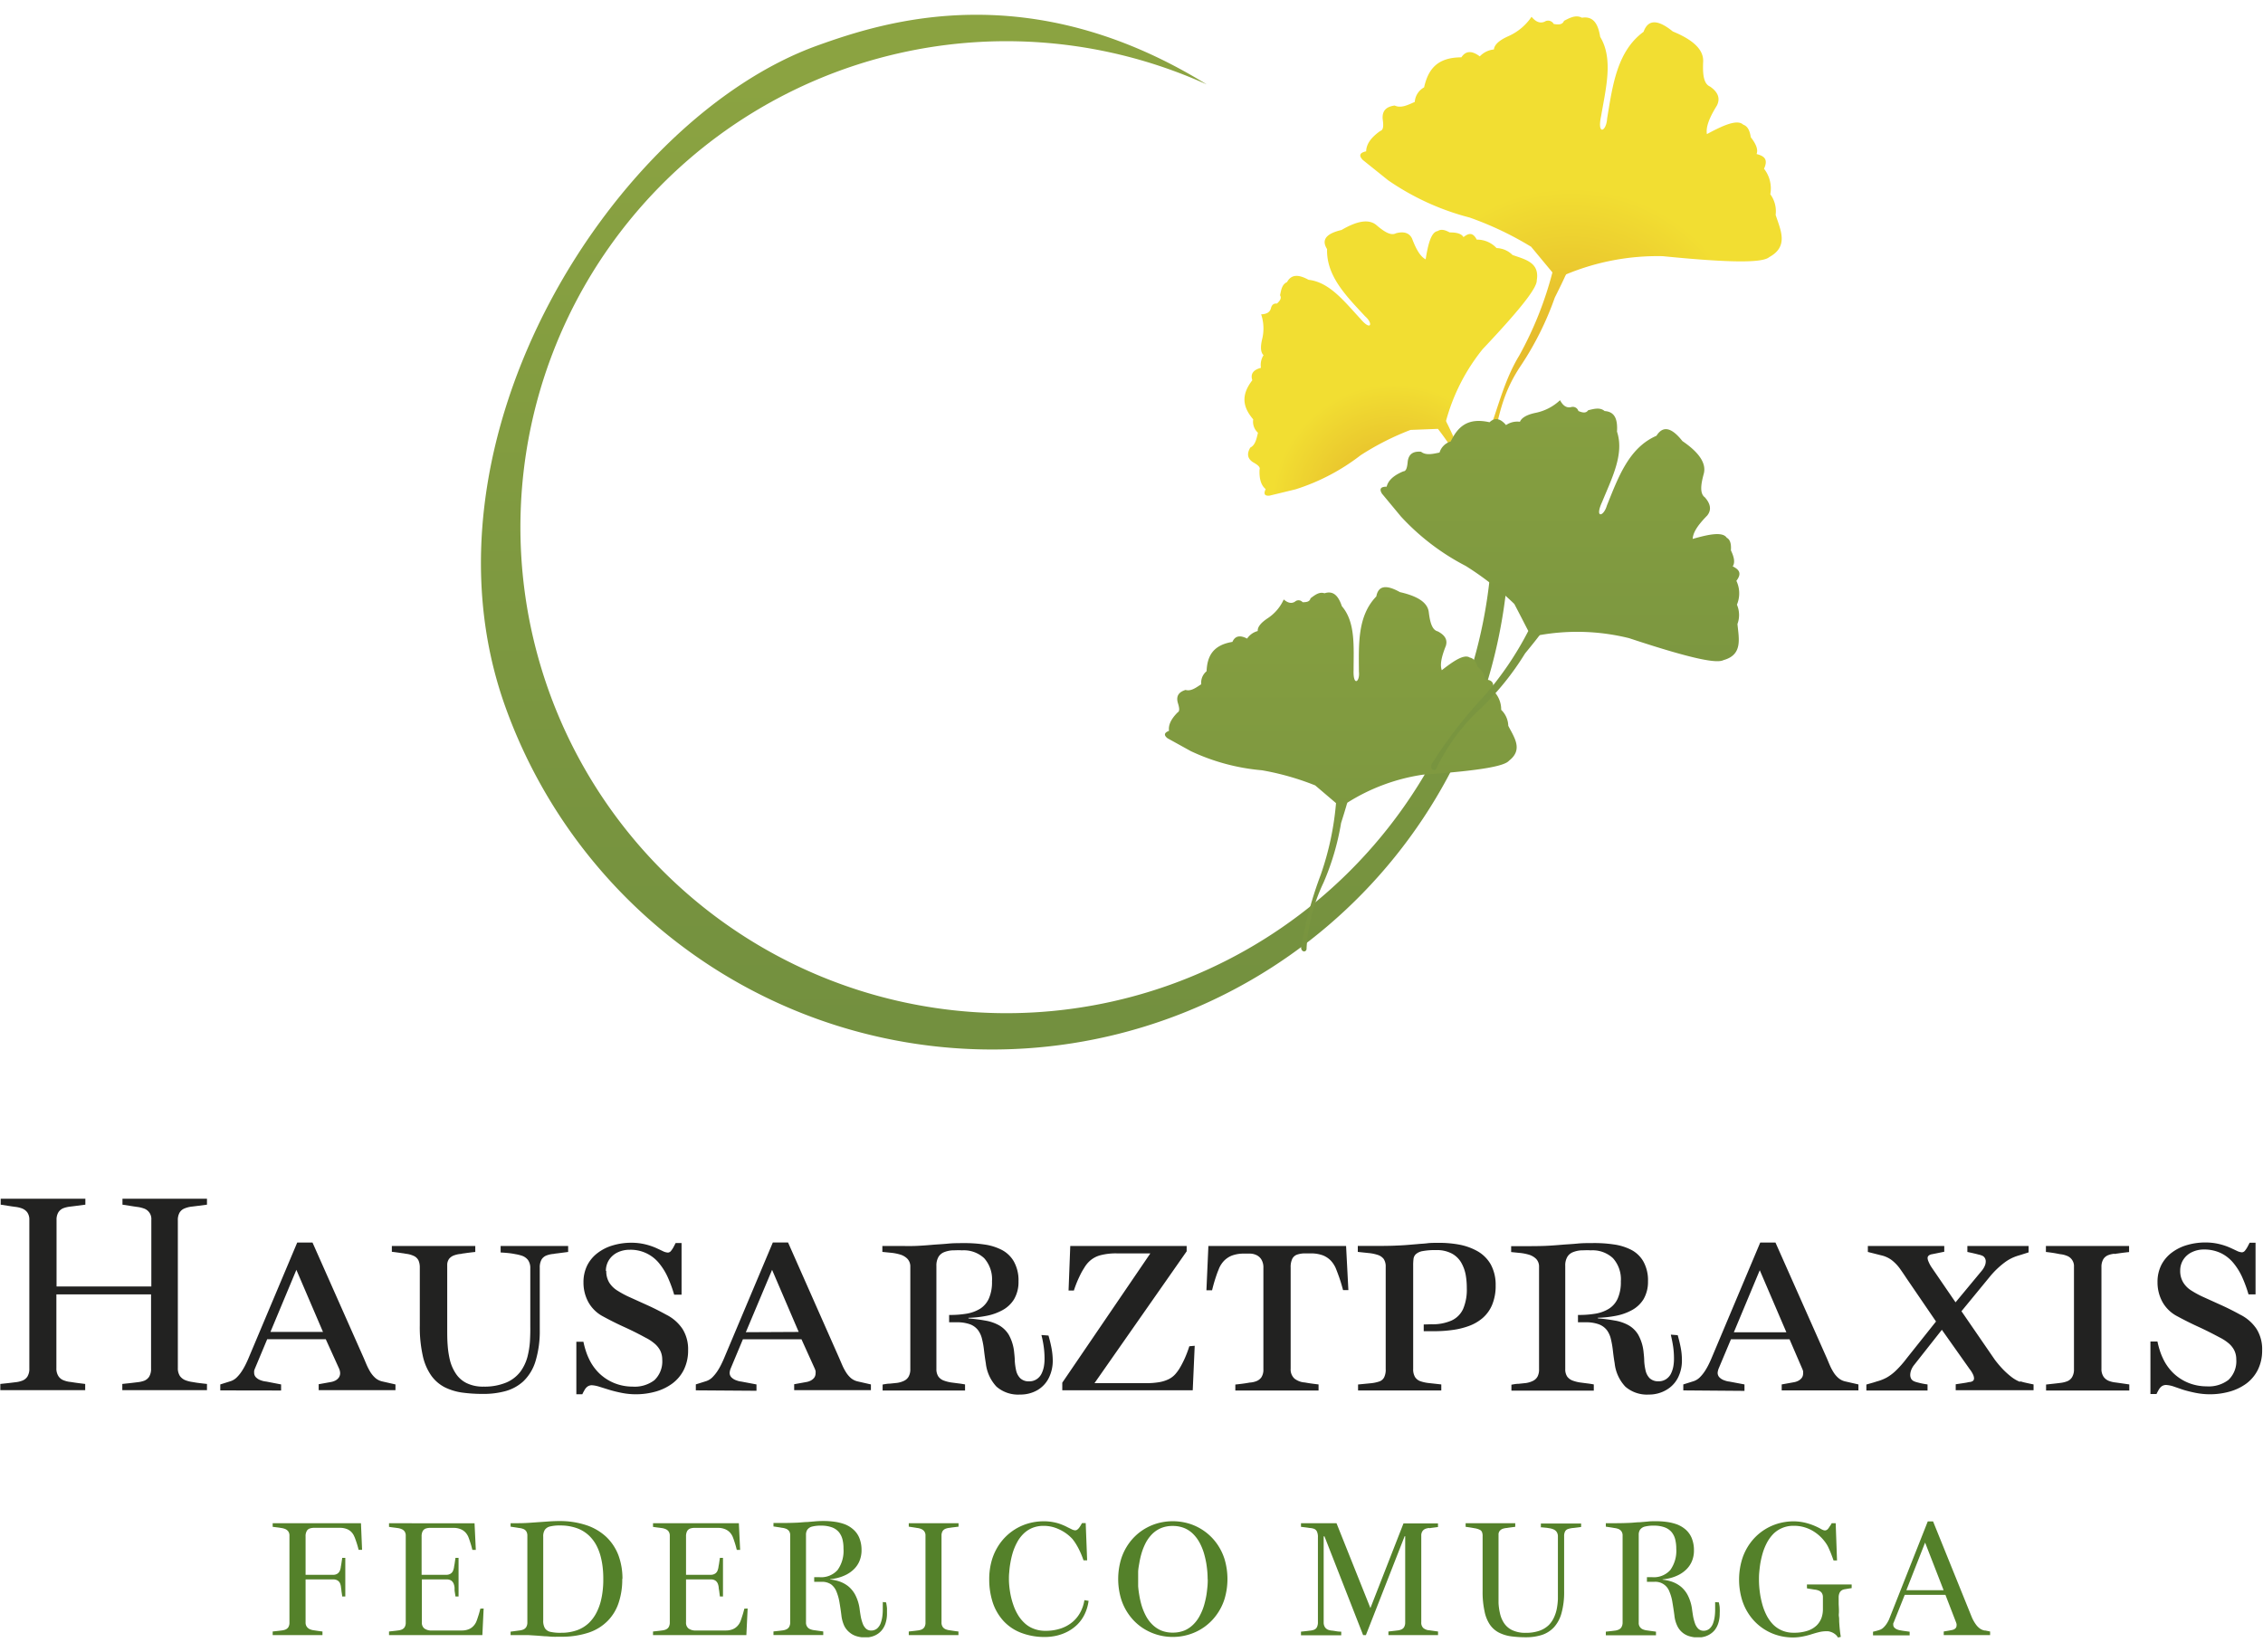
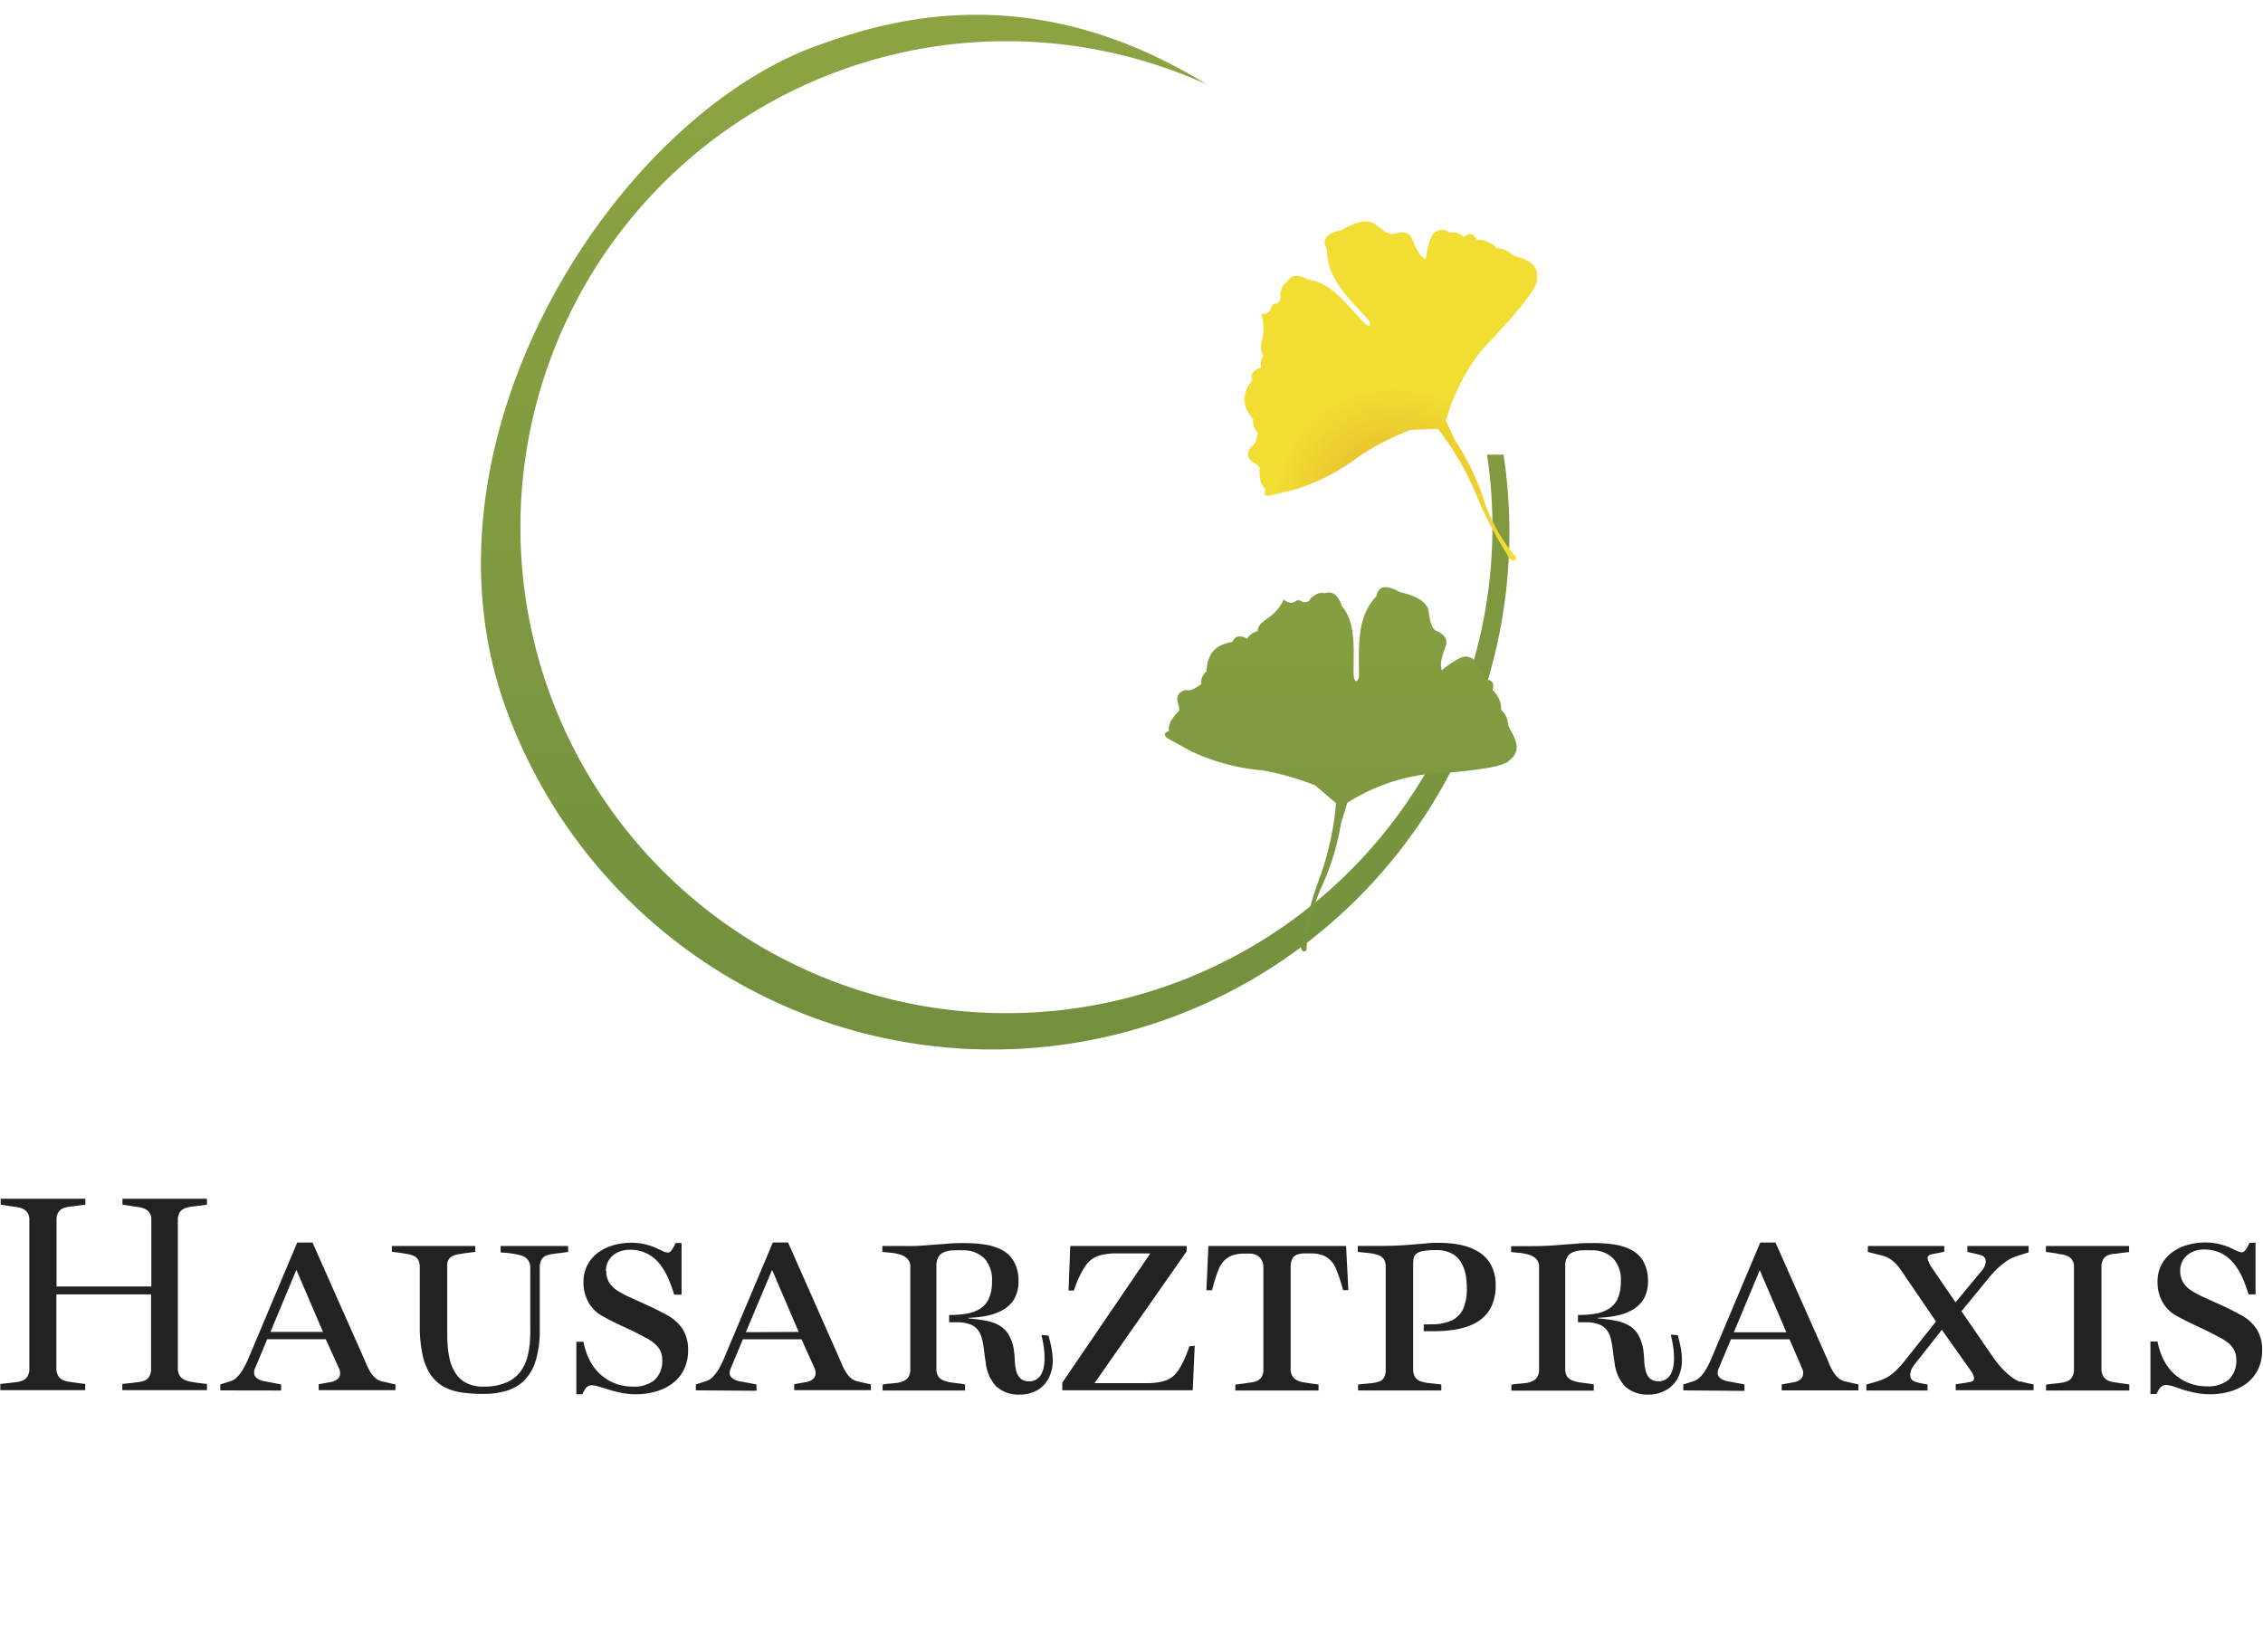
<svg xmlns="http://www.w3.org/2000/svg" xmlns:xlink="http://www.w3.org/1999/xlink" viewBox="0 0 425 310.32">
  <defs>
    <style>.bdbf26b8-372e-4401-a2c3-f0d43f3a6f7b{fill:#222221;}.a7ed8f56-6819-4bc4-9f5e-3187c56d25f1,.ae017348-8563-41d5-8b8a-139c43f69979,.bcd7ad17-cebe-4f8e-8002-11c43e6c83e8,.bfb95fd3-ba6b-4966-a421-b5ac4cb8fedd,.e2fcbb77-7be6-4cf4-bf8e-5c0f751a135a{fill-rule:evenodd;}.bcd7ad17-cebe-4f8e-8002-11c43e6c83e8{fill:url(#f411969b-bc90-41aa-a3d6-add18229236d);}.bfb95fd3-ba6b-4966-a421-b5ac4cb8fedd{fill:url(#bfc2536a-4a7d-4d81-b0d7-b673fb9a701b);}.a7ed8f56-6819-4bc4-9f5e-3187c56d25f1{fill:url(#e0ce132d-985c-4643-99bd-9554c3facd00);}.ae017348-8563-41d5-8b8a-139c43f69979{fill:url(#ebe6c6b8-d0ef-4b03-9fca-99725cd0cac7);}.e2fcbb77-7be6-4cf4-bf8e-5c0f751a135a{fill:url(#b550a82f-9b4f-463b-8520-6c9de76790f4);}.b7dd2ada-fdc8-4b3e-a03f-7c017e467405{fill:#54812a;}</style>
    <linearGradient id="f411969b-bc90-41aa-a3d6-add18229236d" x1="186.9" y1="14.61" x2="186.9" y2="192.37" gradientUnits="userSpaceOnUse">
      <stop offset="0" stop-color="#8ba341" />
      <stop offset="1" stop-color="#73903f" />
    </linearGradient>
    <linearGradient id="bfc2536a-4a7d-4d81-b0d7-b673fb9a701b" x1="251.82" y1="83.6" x2="251.82" y2="203.62" xlink:href="#f411969b-bc90-41aa-a3d6-add18229236d" />
    <radialGradient id="e0ce132d-985c-4643-99bd-9554c3facd00" cx="295.07" cy="69.53" r="34.2" gradientUnits="userSpaceOnUse">
      <stop offset="0" stop-color="#e1af2a" />
      <stop offset="1" stop-color="#f2de32" />
    </radialGradient>
    <radialGradient id="ebe6c6b8-d0ef-4b03-9fca-99725cd0cac7" cx="261.77" cy="95.08" r="22.97" xlink:href="#e0ce132d-985c-4643-99bd-9554c3facd00" />
    <linearGradient id="b550a82f-9b4f-463b-8520-6c9de76790f4" x1="293.03" y1="53.91" x2="293.03" y2="165.21" xlink:href="#f411969b-bc90-41aa-a3d6-add18229236d" />
  </defs>
  <g id="a03674f8-e11b-40c1-bf98-bda75fb2317f" data-name="Layer 1">
    <path class="bdbf26b8-372e-4401-a2c3-f0d43f3a6f7b" d="M36.06,226.6l.65-.08,2.16-.28v-1.12H23v1.12l2,.31.67.1a5.7,5.7,0,0,1,1.3.29,2.07,2.07,0,0,1,1.45,2.15V241.6H10.62V229.09a2.62,2.62,0,0,1,.37-1.46,2,2,0,0,1,.94-.74,5.54,5.54,0,0,1,1.29-.29l.65-.08,2.16-.28v-1.12H.13v1.12l2,.31.72.1a5.37,5.37,0,0,1,1.26.29,2.24,2.24,0,0,1,1,.73,2.33,2.33,0,0,1,.4,1.42V257a2.74,2.74,0,0,1-.38,1.55,2,2,0,0,1-1,.76,5,5,0,0,1-1.26.28l-.65.08c-.44.06-1.16.13-2.16.24v1.17H16v-1.17c-.88-.11-1.55-.19-2-.26l-.7-.11a4.64,4.64,0,0,1-1.31-.3,2,2,0,0,1-1-.77,2.61,2.61,0,0,1-.4-1.53V243.09H28.37V257a2.84,2.84,0,0,1-.36,1.55,2,2,0,0,1-.94.76,5.28,5.28,0,0,1-1.29.28l-.65.08c-.44.06-1.16.13-2.16.24v1.17h15.9v-1.17c-1-.11-1.68-.19-2.11-.26l-.65-.11a5.69,5.69,0,0,1-1.32-.34,2.36,2.36,0,0,1-1-.78,2.63,2.63,0,0,1-.39-1.48V229.19a2.83,2.83,0,0,1,.31-1.43,1.89,1.89,0,0,1,.9-.79,5,5,0,0,1,1.44-.37Zm14.73,23.54,4.87-11.66,5,11.66Zm2,11V260L50,259.46a3.83,3.83,0,0,1-1-.23,2.29,2.29,0,0,1-.88-.52,1.18,1.18,0,0,1-.39-.89,2.35,2.35,0,0,1,0-.35,1.94,1.94,0,0,1,.12-.39l2.33-5.57h11L63.67,257a2.44,2.44,0,0,1,.16.48,2.09,2.09,0,0,1,.05.42,1.45,1.45,0,0,1-.27.84,1.92,1.92,0,0,1-.63.53,2.91,2.91,0,0,1-.8.27l-2.33.42v1.12H74.27V260l-2.55-.58a3,3,0,0,1-1.27-.67,5.29,5.29,0,0,1-.92-1.12,12.7,12.7,0,0,1-.68-1.32l-.52-1.23-9.64-21.73H55.82l-9.06,21.51c-.17.42-.37.86-.6,1.33a11.82,11.82,0,0,1-.76,1.34,6.59,6.59,0,0,1-.93,1.14,2.9,2.9,0,0,1-1.1.7l-2,.63v1.12Zm41.23-26V234H106.7v1.12l-2,.26a7.37,7.37,0,0,0-.74.11,4.68,4.68,0,0,0-1.3.28,1.88,1.88,0,0,0-.94.75,3,3,0,0,0-.35,1.56v11.63a19.38,19.38,0,0,1-.82,6,8.73,8.73,0,0,1-2.26,3.7,8.18,8.18,0,0,1-3.38,1.85,15.52,15.52,0,0,1-4.19.52,28.2,28.2,0,0,1-3.92-.25,10.68,10.68,0,0,1-3.28-1A7.14,7.14,0,0,1,81,258.35a10.21,10.21,0,0,1-1.6-3.73,24.57,24.57,0,0,1-.56-5.68V238.05a3.3,3.3,0,0,0-.22-1.28,1.82,1.82,0,0,0-.8-.85,4.61,4.61,0,0,0-1.63-.46,4.9,4.9,0,0,0-.67-.11c-.44-.07-1.08-.16-1.93-.26V234H89.26v1.12c-.94.1-1.63.19-2.06.26a3.8,3.8,0,0,0-.64.11,4.42,4.42,0,0,0-1.16.23,2.16,2.16,0,0,0-1,.62,1.92,1.92,0,0,0-.41,1.26v12c0,1,0,2,.08,3a17,17,0,0,0,.45,2.92A8,8,0,0,0,85.63,258a5.12,5.12,0,0,0,2,1.75,6.92,6.92,0,0,0,3.21.66,10.55,10.55,0,0,0,4.3-.79,6.57,6.57,0,0,0,2.58-2,8.44,8.44,0,0,0,1.33-2.77,16.47,16.47,0,0,0,.48-3q.08-1.47.06-2.67v-11a2.56,2.56,0,0,0-.44-1.56,2.45,2.45,0,0,0-1.07-.77,8,8,0,0,0-1.3-.32s-.22-.05-.68-.12-1.15-.14-2.08-.19Zm19.77,3.55a3.75,3.75,0,0,1,.63-2.14,3.93,3.93,0,0,1,1.6-1.36,5.15,5.15,0,0,1,2.22-.48,6.87,6.87,0,0,1,5.62,2.63,11.8,11.8,0,0,1,1.62,2.69,25,25,0,0,1,1.13,3.11H128v-9.7h-1.11l-.35.68a4.5,4.5,0,0,1-.49.76.81.81,0,0,1-.6.36,2.46,2.46,0,0,1-1-.29c-.38-.18-.84-.4-1.38-.64a12.51,12.51,0,0,0-1.93-.63,11,11,0,0,0-2.59-.29,12,12,0,0,0-3.37.47,8.75,8.75,0,0,0-2.86,1.39,6.75,6.75,0,0,0-2,2.32,7,7,0,0,0-.74,3.24,7.62,7.62,0,0,0,.92,3.74,6.72,6.72,0,0,0,2.74,2.67q1.95,1.07,4,2t4,2a8.07,8.07,0,0,1,1.56,1,4.5,4.5,0,0,1,1.14,1.32,3.76,3.76,0,0,1,.43,1.79,4.86,4.86,0,0,1-1.47,3.87,6.1,6.1,0,0,1-4.1,1.21,9.15,9.15,0,0,1-3.38-.64,8.9,8.9,0,0,1-2.84-1.82,9.28,9.28,0,0,1-2-2.83,11.27,11.27,0,0,1-.6-1.55,14.67,14.67,0,0,1-.41-1.58h-1.33v9.86h1.12c.13-.28.27-.54.42-.8a2,2,0,0,1,.54-.64,1.45,1.45,0,0,1,.84-.26,5.72,5.72,0,0,1,1.34.26l1.89.59c.72.22,1.49.41,2.33.58a14.08,14.08,0,0,0,2.65.27,13.84,13.84,0,0,0,3.74-.5,9.73,9.73,0,0,0,3.14-1.51,7.24,7.24,0,0,0,2.17-2.58,8.15,8.15,0,0,0,.81-3.68,7.16,7.16,0,0,0-1.05-4,7.93,7.93,0,0,0-3.08-2.69c-1.18-.65-2.37-1.25-3.59-1.8l-3.62-1.64a18.66,18.66,0,0,1-2-1.11,4.76,4.76,0,0,1-1.47-1.46,4.1,4.1,0,0,1-.56-2.2Zm26.28,11.5L145,238.48l5,11.66Zm2,11V260l-2.81-.53a3.73,3.73,0,0,1-.95-.23,2.33,2.33,0,0,1-.89-.52,1.18,1.18,0,0,1-.39-.89,1.55,1.55,0,0,1,.05-.35,1.9,1.9,0,0,1,.11-.39l2.33-5.57h11L153,257a3.53,3.53,0,0,1,.17.48,2.06,2.06,0,0,1,0,.42,1.44,1.44,0,0,1-.26.84,2,2,0,0,1-.64.53,2.84,2.84,0,0,1-.79.27l-2.33.42v1.12h14.41V260l-2.54-.58a3,3,0,0,1-1.28-.67,5,5,0,0,1-.91-1.12,9.72,9.72,0,0,1-.68-1.32c-.2-.45-.37-.86-.53-1.23L148,233.34h-2.86l-9.06,21.51c-.17.42-.37.86-.6,1.33a11.82,11.82,0,0,1-.76,1.34,7.67,7.67,0,0,1-.93,1.14,3,3,0,0,1-1.11.7l-2,.63v1.12Zm53.52-10.44a19.4,19.4,0,0,1,.43,2.2,15.94,15.94,0,0,1,.15,2.2,8.17,8.17,0,0,1-.12,1.47,5.28,5.28,0,0,1-.46,1.39,2.66,2.66,0,0,1-.89,1,2.5,2.5,0,0,1-1.44.41,2.29,2.29,0,0,1-1.65-.58,3,3,0,0,1-.77-1.43,11.56,11.56,0,0,1-.26-1.82c0-.62-.08-1.21-.13-1.74a8.39,8.39,0,0,0-1-3.18,5.1,5.1,0,0,0-1.85-1.79,8,8,0,0,0-2.56-.87c-1-.18-2-.31-3.16-.41v-.11a19.86,19.86,0,0,0,3.37-.37,10.17,10.17,0,0,0,3-1.06,5.76,5.76,0,0,0,2.19-2.05,6.39,6.39,0,0,0,.84-3.35,7.24,7.24,0,0,0-.88-3.76,5.6,5.6,0,0,0-2.31-2.19,10.29,10.29,0,0,0-3.29-1,24.76,24.76,0,0,0-3.8-.25c-1,0-2,0-3,.1s-2,.14-2.92.22-2.1.17-3.12.21S170,234,169,234h-3.29v1.11l1.6.16a9,9,0,0,1,1.72.33,3.16,3.16,0,0,1,1.37.79,2.09,2.09,0,0,1,.56,1.52v19.2a2.81,2.81,0,0,1-.3,1.39,1.91,1.91,0,0,1-.84.8,4.38,4.38,0,0,1-1.35.41l-1.36.14c-.45,0-.9.09-1.35.17v1.12h15.48V260c-.43-.08-.86-.15-1.3-.2l-1.3-.17a6.81,6.81,0,0,1-1.4-.36,2.15,2.15,0,0,1-1-.74,2.44,2.44,0,0,1-.38-1.39V237.72a3.22,3.22,0,0,1,.4-1.69,2.18,2.18,0,0,1,1.05-.87,5.05,5.05,0,0,1,1.53-.34c.57,0,1.17-.06,1.79,0a5.61,5.61,0,0,1,4.21,1.48,5.94,5.94,0,0,1,1.46,4.35,7.57,7.57,0,0,1-.58,3.2,4.41,4.41,0,0,1-1.63,1.92,7.15,7.15,0,0,1-2.55.94,18.55,18.55,0,0,1-3.29.24v1.38h1.38a7.07,7.07,0,0,1,2.58.39,3.39,3.39,0,0,1,1.48,1.1,4.5,4.5,0,0,1,.74,1.66,15.1,15.1,0,0,1,.37,2.11c.09.77.2,1.58.34,2.43a7.62,7.62,0,0,0,2,4.39,6.17,6.17,0,0,0,4.42,1.49,6.35,6.35,0,0,0,3.27-.83,5.48,5.48,0,0,0,2.12-2.25,7.23,7.23,0,0,0,.76-3.33,13.1,13.1,0,0,0-.24-2.35c-.15-.78-.34-1.55-.56-2.32l-1.27-.1Zm27.77,2.08a21.35,21.35,0,0,1-.83,2.21c-.28.63-.53,1.1-.72,1.45l-.3.52a7.79,7.79,0,0,1-.84,1.12,4.15,4.15,0,0,1-1.16.87,6.55,6.55,0,0,1-1.72.56,14,14,0,0,1-2.54.2h-9.7L222.86,235V234H201l-.32,8.36h1a20.59,20.59,0,0,1,.87-2.25c.29-.63.53-1.11.72-1.43s.3-.5.31-.5a5.37,5.37,0,0,1,1.16-1.44,4.89,4.89,0,0,1,1.91-1,11.54,11.54,0,0,1,3.13-.35h6.26l-16.54,24.28v1.43H224l.37-8.36ZM226.94,234l-.37,8.32h1.06c.2-.82.4-1.53.6-2.15s.37-1.11.51-1.45.21-.52.21-.53a4.9,4.9,0,0,1,.9-1.38,4.34,4.34,0,0,1,1.48-1,6.33,6.33,0,0,1,2.23-.38h1.12a2.93,2.93,0,0,1,1.29.28,2.16,2.16,0,0,1,.94.86,2.86,2.86,0,0,1,.36,1.51v19.08a2.6,2.6,0,0,1-.39,1.52,2.09,2.09,0,0,1-1,.73,4,4,0,0,1-1.18.24l-.64.11c-.43.07-1.12.16-2.06.26v1.12h15.63V260c-.87-.1-1.53-.19-1.95-.26l-.65-.11a3.49,3.49,0,0,1-1.94-.74,2.33,2.33,0,0,1-.7-1.85v-19a3.55,3.55,0,0,1,.29-1.6,1.59,1.59,0,0,1,.92-.82,4.69,4.69,0,0,1,1.59-.23h1a6.46,6.46,0,0,1,2.28.38,4.24,4.24,0,0,1,1.48,1,5.12,5.12,0,0,1,.9,1.38s.08.19.21.53.32.83.53,1.45.42,1.33.64,2.15h1L252.8,234Zm40.44,14.74V250h1.9a23.74,23.74,0,0,0,3.37-.21,14.26,14.26,0,0,0,3.14-.74,8.42,8.42,0,0,0,2.63-1.5,6.66,6.66,0,0,0,1.8-2.48,9.27,9.27,0,0,0,.67-3.66,8,8,0,0,0-.91-3.93,6.67,6.67,0,0,0-2.41-2.45,11.16,11.16,0,0,0-3.43-1.27,20.48,20.48,0,0,0-4-.35c-.8,0-1.51,0-2.11.08s-1.2.09-1.76.15l-1.9.16c-.7.06-1.53.1-2.51.14s-2.17.05-3.59.05H255v1.12l2.07.22a7.82,7.82,0,0,1,1.66.34,2.32,2.32,0,0,1,1.12.75,2.51,2.51,0,0,1,.39,1.48v19.2a3.21,3.21,0,0,1-.3,1.58,1.61,1.61,0,0,1-.92.77,7.19,7.19,0,0,1-1.61.33l-2.36.23v1.12h15.63V260l-2.26-.25a7.4,7.4,0,0,1-1.66-.35,2,2,0,0,1-1-.77,2.81,2.81,0,0,1-.36-1.54V237.72a9.67,9.67,0,0,1,.06-1.26,1.46,1.46,0,0,1,.44-.92,2.55,2.55,0,0,1,1.27-.58,12.67,12.67,0,0,1,2.53-.19,6,6,0,0,1,3,.67,4.54,4.54,0,0,1,1.74,1.71,7.33,7.33,0,0,1,.83,2.31,13.91,13.91,0,0,1,.2,2.46,9.21,9.21,0,0,1-.68,3.88A4.41,4.41,0,0,1,272.6,248a8.79,8.79,0,0,1-3.79.7Zm46.42,2c.18.74.32,1.47.43,2.2a15.94,15.94,0,0,1,.15,2.2,8.17,8.17,0,0,1-.12,1.47,5.28,5.28,0,0,1-.46,1.39,2.66,2.66,0,0,1-.89,1,2.5,2.5,0,0,1-1.44.41,2.31,2.31,0,0,1-1.66-.58,3,3,0,0,1-.76-1.43,10.5,10.5,0,0,1-.26-1.82c0-.62-.08-1.21-.13-1.74a8.38,8.38,0,0,0-1-3.18,5,5,0,0,0-1.84-1.79,8,8,0,0,0-2.57-.87c-1-.18-2-.31-3.16-.41v-.11a20.09,20.09,0,0,0,3.38-.37,10.17,10.17,0,0,0,3-1.06,5.83,5.83,0,0,0,2.19-2.05,6.48,6.48,0,0,0,.84-3.35,7.24,7.24,0,0,0-.88-3.76,5.6,5.6,0,0,0-2.31-2.19,10.35,10.35,0,0,0-3.3-1,24.67,24.67,0,0,0-3.8-.25c-1,0-2,0-3,.1s-2,.14-2.93.22-2.09.17-3.12.21-2,.05-3.08.05h-3.28v1.11l1.59.16a9,9,0,0,1,1.73.33,3.28,3.28,0,0,1,1.37.79,2.09,2.09,0,0,1,.55,1.52v19.2a2.81,2.81,0,0,1-.29,1.39,1.94,1.94,0,0,1-.85.8,4.38,4.38,0,0,1-1.35.41l-1.35.14c-.45,0-.9.09-1.35.17v1.12h15.47V260c-.42-.08-.85-.15-1.29-.2l-1.3-.17a6.81,6.81,0,0,1-1.4-.36,2.24,2.24,0,0,1-1-.74,2.44,2.44,0,0,1-.37-1.39V237.72a3.13,3.13,0,0,1,.4-1.69,2.13,2.13,0,0,1,1.05-.87,5,5,0,0,1,1.53-.34c.56,0,1.16-.06,1.79,0a5.59,5.59,0,0,1,4.2,1.48,5.94,5.94,0,0,1,1.47,4.35,7.57,7.57,0,0,1-.58,3.2,4.36,4.36,0,0,1-1.64,1.92,7,7,0,0,1-2.54.94,18.55,18.55,0,0,1-3.29.24v1.38h1.37a7,7,0,0,1,2.58.39,3.43,3.43,0,0,1,1.49,1.1,4.5,4.5,0,0,1,.74,1.66,16.73,16.73,0,0,1,.37,2.11c.09.77.19,1.58.34,2.43a7.56,7.56,0,0,0,2,4.39,6.17,6.17,0,0,0,4.42,1.49A6.35,6.35,0,0,0,313,261a5.54,5.54,0,0,0,2.12-2.25,7.11,7.11,0,0,0,.75-3.33,12.24,12.24,0,0,0-.23-2.35c-.15-.78-.34-1.55-.56-2.32l-1.27-.1Zm11.82-.53,4.87-11.66,5,11.66Zm2,11V260l-2.81-.53a3.73,3.73,0,0,1-.95-.23,2.33,2.33,0,0,1-.89-.52,1.21,1.21,0,0,1-.39-.89,1.55,1.55,0,0,1,.05-.35,2.85,2.85,0,0,1,.11-.39l2.34-5.57h11l2.38,5.52a2.55,2.55,0,0,1,.17.48,2.06,2.06,0,0,1,0,.42,1.38,1.38,0,0,1-.26.84,2,2,0,0,1-.64.53,2.84,2.84,0,0,1-.79.27l-2.33.42v1.12h14.41V260l-2.54-.58a2.94,2.94,0,0,1-1.27-.67,4.74,4.74,0,0,1-.92-1.12,9.72,9.72,0,0,1-.68-1.32c-.2-.45-.36-.86-.52-1.23l-9.65-21.73h-2.86l-9.06,21.51c-.17.42-.37.86-.6,1.33a11.82,11.82,0,0,1-.76,1.34,7.09,7.09,0,0,1-.93,1.14,3.06,3.06,0,0,1-1.1.7l-2,.63v1.12Zm51.72-1.7a6.74,6.74,0,0,1-1.69-1,14.71,14.71,0,0,1-1.65-1.52,19.46,19.46,0,0,1-1.38-1.65l-6.25-9.09,5.3-6.45a16,16,0,0,1,2.75-2.66,8,8,0,0,1,2.55-1.31l.59-.18,1.42-.45V234h-11.5v1.12c1,.21,1.71.38,2.14.5a3.08,3.08,0,0,1,.62.19,1,1,0,0,1,.52.45,1.19,1.19,0,0,1,.17.65,2.06,2.06,0,0,1-.2.86,3.69,3.69,0,0,1-.6.94l-4.87,5.87-4.56-6.66a5.91,5.91,0,0,1-.52-1,1.75,1.75,0,0,1-.17-.63.61.61,0,0,1,.21-.49,1.25,1.25,0,0,1,.59-.25l.61-.12,1.72-.35V234H350.79v1.12l1.86.47.63.16a5.14,5.14,0,0,1,2,.91,7.8,7.8,0,0,1,1.47,1.51c.42.59.84,1.2,1.28,1.87l5.56,8.14-5.51,6.92a19,19,0,0,1-2,2.28,8.69,8.69,0,0,1-1.77,1.34,8.38,8.38,0,0,1-1.84.72l-.56.18-1.4.4v1.12H362V260a14.41,14.41,0,0,1-2-.41,3.13,3.13,0,0,1-.61-.22,1.12,1.12,0,0,1-.48-.46,1.57,1.57,0,0,1-.16-.7,2.76,2.76,0,0,1,.16-.86,3.69,3.69,0,0,1,.48-.89l5.3-6.72,5.24,7.41a4.89,4.89,0,0,1,.62,1,1.79,1.79,0,0,1,.18.71.61.61,0,0,1-.22.49,1.3,1.3,0,0,1-.63.2s-.11,0-.34.06-.53.1-.92.16l-1.33.2v1.12h14.62V260c-.79-.16-1.41-.3-1.84-.4l-.65-.18Zm17.81-24a3.78,3.78,0,0,1,.63-.11c.44-.07,1.12-.16,2.07-.26V234H384.23v1.12c.87.1,1.53.2,2,.29l.68.13a4.23,4.23,0,0,1,1.16.27,2.06,2.06,0,0,1,1.43,2.11v19.2a2.77,2.77,0,0,1-.38,1.55,1.88,1.88,0,0,1-.93.75,5,5,0,0,1-1.23.29l-.64.08-2.06.23v1.12h15.63V260l-1.95-.28-.65-.09a4.84,4.84,0,0,1-1.2-.28,2.22,2.22,0,0,1-1-.75,2.56,2.56,0,0,1-.43-1.56V237.94a2.77,2.77,0,0,1,.37-1.49,1.89,1.89,0,0,1,.93-.74A3.86,3.86,0,0,1,397.16,235.46Z" />
    <path class="bdbf26b8-372e-4401-a2c3-f0d43f3a6f7b" d="M409.45,238.64a3.75,3.75,0,0,1,.63-2.14,3.9,3.9,0,0,1,1.61-1.36,5.07,5.07,0,0,1,2.21-.48,7.25,7.25,0,0,1,3.28.72,7.11,7.11,0,0,1,2.34,1.91,11.83,11.83,0,0,1,1.63,2.69,25,25,0,0,1,1.13,3.11h1.32v-9.7h-1.11l-.35.68a4.5,4.5,0,0,1-.49.76.81.81,0,0,1-.59.36,2.5,2.5,0,0,1-1-.29c-.38-.18-.84-.4-1.38-.64a12.16,12.16,0,0,0-1.93-.63,11,11,0,0,0-2.59-.29,12,12,0,0,0-3.37.47,8.75,8.75,0,0,0-2.86,1.39,6.75,6.75,0,0,0-2,2.32,7,7,0,0,0-.74,3.24,7.62,7.62,0,0,0,.92,3.74,6.72,6.72,0,0,0,2.74,2.67c1.31.71,2.64,1.38,4,2s2.71,1.31,4,2a8.47,8.47,0,0,1,1.57,1,4.32,4.32,0,0,1,1.13,1.32,3.76,3.76,0,0,1,.43,1.79,4.83,4.83,0,0,1-1.47,3.87,6.09,6.09,0,0,1-4.09,1.21,9.16,9.16,0,0,1-3.39-.64,8.9,8.9,0,0,1-2.84-1.82,9.28,9.28,0,0,1-2-2.83,11.27,11.27,0,0,1-.6-1.55,14.67,14.67,0,0,1-.41-1.58h-1.32v9.86H405c.13-.28.27-.54.42-.8a2.12,2.12,0,0,1,.54-.64,1.47,1.47,0,0,1,.84-.26,5.54,5.54,0,0,1,1.34.26L410,261c.72.22,1.49.41,2.33.58a14.19,14.19,0,0,0,2.66.27,13.82,13.82,0,0,0,3.73-.5,9.78,9.78,0,0,0,3.15-1.51,7.32,7.32,0,0,0,2.16-2.58,8.15,8.15,0,0,0,.81-3.68,7.16,7.16,0,0,0-1.05-4,7.93,7.93,0,0,0-3.08-2.69c-1.18-.65-2.37-1.25-3.59-1.8l-3.62-1.64a18.66,18.66,0,0,1-2-1.11,4.62,4.62,0,0,1-1.46-1.46A4.1,4.1,0,0,1,409.45,238.64Z" />
    <path class="bcd7ad17-cebe-4f8e-8002-11c43e6c83e8" d="M219.79,184.93a91.32,91.32,0,0,0,59.48-99.55h3.1A97.13,97.13,0,0,1,94.9,132.72C76.81,82.23,115.67,22.11,153.57,8.53c12.7-4.56,39.78-13.21,73.05,7.32a91.27,91.27,0,1,0-6.83,169.08Z" />
    <path class="bfb95fd3-ba6b-4966-a421-b5ac4cb8fedd" d="M253.05,150.74a36.56,36.56,0,0,1,14.16-5.25c11.72-.82,15.41-1.71,16.19-2.63,2.68-2.08,1-4.33-.14-6.55a4.31,4.31,0,0,0-1.33-3,4.94,4.94,0,0,0-1.61-3.71c.45-1.65-.43-1.94-1.51-2,.12-.6-.15-1.35-1.32-2.4-.3-.92-.73-1.59-1.45-1.7-1.07-.73-3.1.67-5.27,2.37-.28-.84-.26-2,.77-4.59.34-1.14-.17-2-1.53-2.71-1.09-.26-1.46-1.8-1.68-3.61s-2.08-3-5.42-3.76c-2.44-1.37-4.05-1.32-4.43.81-3.55,3.66-3.3,8.93-3.27,14.11.22,2-1.12,2.85-1-.27,0-4.37.39-9-2.2-12-.62-1.84-1.54-3-3.26-2.43-1-.33-1.8.33-2.63.94-.14.66-.77.74-1.48.74a1,1,0,0,0-1.45-.1c-.71.44-1.41.17-2.1-.42a8.33,8.33,0,0,1-3,3.52c-1.4.93-1.94,1.72-1.88,2.41a3.47,3.47,0,0,0-2,1.42c-1.35-.71-2.27-.5-2.76.62-3.81.63-4.73,2.85-4.85,5.51a2.76,2.76,0,0,0-1,2.44c-1,.65-1.93,1.37-2.95,1.07-1.13.36-1.81,1-1.47,2.35.27.86.45,1.63,0,1.86-1.29,1.28-1.79,2.43-1.63,3.47-.95.37-1,.84-.28,1.4l4.36,2.41A39.23,39.23,0,0,0,237,144.66,49.93,49.93,0,0,1,247,147.5l3.91,3.33a54.72,54.72,0,0,1-2.87,13.45,72.68,72.68,0,0,0-3.56,12.9c-.59,1.74,1,1.88.9.86a33.13,33.13,0,0,1,3.16-12.23,47.81,47.81,0,0,0,3.32-11.25C253.08,150.71,252.84,151.24,253.05,150.74Z" />
-     <path class="a7ed8f56-6819-4bc4-9f5e-3187c56d25f1" d="M294.14,51.52a44.76,44.76,0,0,1,18.14-3.41c14.28,1.43,18.91,1.12,20,.17,3.66-2,2.15-5,1.19-7.92a5.38,5.38,0,0,0-1-3.88,6,6,0,0,0-1.18-4.79c.88-1.9-.12-2.43-1.4-2.76.27-.7.09-1.65-1.09-3.16-.17-1.18-.56-2.07-1.41-2.35-1.13-1.1-3.87.17-6.83,1.77-.16-1.06.11-2.52,1.88-5.37q1-2-1.3-3.57c-1.26-.54-1.38-2.47-1.28-4.69S318,7.48,314.16,5.91c-2.66-2.16-4.6-2.43-5.49.06-5,3.67-5.82,10.08-6.85,16.32-.15,2.46-1.93,3.2-1.12-.52.9-5.27,2.32-10.72-.18-14.85-.37-2.34-1.23-3.95-3.43-3.59-1.11-.6-2.24,0-3.36.58-.3.77-1.08.74-1.94.59a1.2,1.2,0,0,0-1.72-.42c-.95.39-1.73-.08-2.44-.93a10.24,10.24,0,0,1-4.3,3.62c-1.88.83-2.69,1.68-2.77,2.52a4.19,4.19,0,0,0-2.65,1.3q-2.24-1.69-3.46.18c-4.72,0-6.28,2.46-7,5.64a3.37,3.37,0,0,0-1.75,2.73c-1.3.58-2.6,1.24-3.77.68-1.44.19-2.39.85-2.26,2.52.15,1.09.21,2.06-.43,2.24-1.82,1.27-2.65,2.55-2.67,3.84q-1.83.38-.63,1.62l4.75,3.81a48.06,48.06,0,0,0,15.3,7,61.32,61.32,0,0,1,11.56,5.49l4,4.82a66.72,66.72,0,0,1-6.23,15.61c-2.75,4.53-3.87,9.39-5.63,14.15,2.2.48,4.14,1,.91,1.23,1-4.6,1.78-8.65,5-13.45A57.45,57.45,0,0,0,292,55.88C294.2,51.49,293.79,52.08,294.14,51.52Z" />
    <path class="ae017348-8563-41d5-8b8a-139c43f69979" d="M271.57,79.05a36.77,36.77,0,0,1,6.88-13.48c8.09-8.56,10.21-11.73,10.16-12.93.57-3.36-2.17-3.91-4.55-4.75a4.42,4.42,0,0,0-3-1.3A5,5,0,0,0,277.34,45c-.79-1.52-1.63-1.13-2.49-.47-.32-.53-1-.89-2.6-.88-.85-.47-1.62-.68-2.23-.26-1.29.18-1.83,2.59-2.28,5.32-.77-.43-1.58-1.33-2.55-3.91-.52-1.06-1.51-1.38-3-1-1,.55-2.3-.34-3.69-1.52s-3.59-.83-6.55.91c-2.74.64-3.89,1.76-2.72,3.59-.14,5.11,3.63,8.83,7.16,12.64,1.53,1.32,1.12,2.85-.89.46-3-3.23-5.8-6.89-9.74-7.33-1.7-.93-3.18-1.18-4.05.43-.95.42-1.1,1.46-1.31,2.47.35.58-.06,1.07-.58,1.56-.69-.07-1,.32-1.14.91-.22.8-.92,1.08-1.83,1.11a8.4,8.4,0,0,1,.2,4.61c-.4,1.64-.26,2.59.25,3.06a3.43,3.43,0,0,0-.49,2.38c-1.48.39-2,1.17-1.62,2.33-2.38,3.06-1.55,5.32.17,7.35a2.78,2.78,0,0,0,.89,2.51c-.27,1.14-.49,2.31-1.44,2.79-.6,1-.65,2,.5,2.74.78.44,1.44.89,1.24,1.39-.09,1.82.33,3,1.15,3.67-.44.91-.2,1.32.74,1.22l4.86-1.18a39.39,39.39,0,0,0,12.24-6.41,50.64,50.64,0,0,1,9.36-4.75l5.15-.2a54.83,54.83,0,0,1,7,11.88,73.53,73.53,0,0,0,6.13,11.92c.76,1.69,2.06.68,1.25,0a33.36,33.36,0,0,1-6-11.17,46.87,46.87,0,0,0-5.19-10.55C271.58,79,271.76,79.57,271.57,79.05Z" />
-     <path class="e2fcbb77-7be6-4cf4-bf8e-5c0f751a135a" d="M289.2,119.27a40.45,40.45,0,0,1,16.75.58c12.38,4.1,16.54,4.74,17.73,4.12,3.63-1,2.89-4,2.62-6.78a4.85,4.85,0,0,0-.1-3.63,5.47,5.47,0,0,0-.1-4.48c1.16-1.51.37-2.18-.69-2.72.38-.57.41-1.45-.34-3,.08-1.08-.08-2-.78-2.37-.79-1.2-3.46-.62-6.4.22.07-1,.59-2.21,2.73-4.39q1.23-1.53-.44-3.42c-1-.73-.74-2.47-.21-4.41s-.84-4-4-6.15c-1.93-2.44-3.59-3.06-4.88-1-5.19,2.26-7.16,7.78-9.31,13.1-.62,2.16-2.35,2.46-.89-.68,1.84-4.49,4.19-9,2.79-13.2.13-2.14-.3-3.74-2.32-3.86-.87-.75-2-.42-3.1-.15-.42.62-1.1.44-1.83.14a1.1,1.1,0,0,0-1.45-.71c-.91.15-1.51-.42-2-1.32a9.4,9.4,0,0,1-4.53,2.36c-1.83.37-2.72,1-3,1.69a3.76,3.76,0,0,0-2.61.62q-1.63-1.93-3.1-.53c-4.17-.95-6,.93-7.29,3.61a3.1,3.1,0,0,0-2.1,2.08c-1.26.26-2.55.58-3.47-.15-1.31-.11-2.28.28-2.5,1.79-.09,1-.23,1.87-.83,1.89-1.86.77-2.86,1.74-3.13,2.88-1.13,0-1.42.42-.88,1.31L263.1,97a44,44,0,0,0,12.16,9.28,55.22,55.22,0,0,1,9.14,7.15q1.32,2.53,2.62,5.07a60.7,60.7,0,0,1-8.63,12.6,80.84,80.84,0,0,0-9.08,11.73c-1.34,1.55.29,2.38.55,1.27a37.08,37.08,0,0,1,8.41-11.23,51.92,51.92,0,0,0,8.14-10.15C289.26,119.25,288.78,119.69,289.2,119.27Z" />
-     <path class="b7dd2ada-fdc8-4b3e-a03f-7c017e467405" d="M51.21,286.06v.68l1.19.15.42.07a3.14,3.14,0,0,1,.73.19,1.4,1.4,0,0,1,.58.44,1.33,1.33,0,0,1,.23.82V304.7a1.63,1.63,0,0,1-.22.91,1.23,1.23,0,0,1-.57.44,2.89,2.89,0,0,1-.72.16l-.38.05-1.26.14v.68h9.35v-.68c-.52-.06-.92-.12-1.18-.16l-.39-.06a2.64,2.64,0,0,1-.7-.17,1.41,1.41,0,0,1-.63-.45,1.32,1.32,0,0,1-.27-.89v-8.05h5.18a1.43,1.43,0,0,1,.89.24,1.22,1.22,0,0,1,.44.59,2.71,2.71,0,0,1,.15.74l.06.37c0,.26.1.68.16,1.26h.58v-7.25h-.58c-.07.51-.13.9-.17,1.17s-.08.41-.08.41a2.78,2.78,0,0,1-.17.77,1.3,1.3,0,0,1-.44.59,1.37,1.37,0,0,1-.87.24H57.39v-7.19a1.93,1.93,0,0,1,.24-1.07,1,1,0,0,1,.63-.46,2.55,2.55,0,0,1,.85-.1H63.8a3.59,3.59,0,0,1,1.35.23,2.37,2.37,0,0,1,.88.6,2.69,2.69,0,0,1,.52.83,2.29,2.29,0,0,1,.13.31c.08.21.18.49.3.86s.25.8.37,1.3H68l-.21-5Zm39,16.05q-.18.75-.36,1.29c-.12.37-.21.66-.29.87l-.12.31a2.82,2.82,0,0,1-.54.8,2.45,2.45,0,0,1-.88.6,3.43,3.43,0,0,1-1.32.23H81.14a2.22,2.22,0,0,1-1.46-.39,1.37,1.37,0,0,1-.45-1.15v-8.05h4.66a1.44,1.44,0,0,1,.88.24,1.35,1.35,0,0,1,.44.59,2.72,2.72,0,0,1,.16.74s0,.12,0,.37.09.68.17,1.26h.58v-7.25h-.58c-.07.5-.13.89-.17,1.16l-.08.42a2.79,2.79,0,0,1-.18.77,1.17,1.17,0,0,1-.44.59,1.45,1.45,0,0,1-.89.24h-4.6v-7.19a2.1,2.1,0,0,1,.2-1,1.08,1.08,0,0,1,.59-.5,2.62,2.62,0,0,1,.94-.12h4.26a3.41,3.41,0,0,1,1.31.23,2.58,2.58,0,0,1,.91.6,3,3,0,0,1,.55.83l.12.31c.08.21.17.49.29.86s.24.8.36,1.3h.65l-.24-5H73.06v.68c.51.08.9.13,1.18.16l.42.06a2.62,2.62,0,0,1,.73.19,1.3,1.3,0,0,1,.58.43,1.32,1.32,0,0,1,.23.83V304.7a1.63,1.63,0,0,1-.22.91,1.23,1.23,0,0,1-.57.44,2.8,2.8,0,0,1-.72.16l-.37.05-1.26.14v.68H90.59l.24-5Zm26.69-5.56a12.63,12.63,0,0,0-.75-4.45,9.41,9.41,0,0,0-2.26-3.44,10.12,10.12,0,0,0-3.72-2.21,15.74,15.74,0,0,0-5.15-.79q-.83,0-1.8.06l-2,.14-2,.14q-1,.06-1.89.06H95.89v.65l1.18.18.42.07a2.73,2.73,0,0,1,.75.17,1.19,1.19,0,0,1,.57.42,1.46,1.46,0,0,1,.23.83V304.7a1.62,1.62,0,0,1-.24.91,1.23,1.23,0,0,1-.57.44,2.82,2.82,0,0,1-.71.16l-.37.05-1.26.17v.65h1.39q1.13,0,2,0l1.6.1,1.42.11c.45,0,.93.07,1.43.09s1.05,0,1.65,0a16,16,0,0,0,5.2-.78,9,9,0,0,0,3.56-2.21,8.71,8.71,0,0,0,2.06-3.43,13.69,13.69,0,0,0,.66-4.48Zm-11.51,10.09a8.24,8.24,0,0,1-2-.17,1.62,1.62,0,0,1-1.06-.7,2.73,2.73,0,0,1-.31-1.47V288.59a2.23,2.23,0,0,1,.3-1.28,1.64,1.64,0,0,1,1-.64,7.32,7.32,0,0,1,1.87-.18,9.15,9.15,0,0,1,3.19.52,6.52,6.52,0,0,1,2.23,1.37,7.21,7.21,0,0,1,1.44,1.93,10,10,0,0,1,.81,2.21,14.77,14.77,0,0,1,.36,2.18,18.51,18.51,0,0,1,.08,1.88,16.58,16.58,0,0,1-.09,1.91,14.84,14.84,0,0,1-.37,2.18,10.35,10.35,0,0,1-.82,2.19,7.32,7.32,0,0,1-1.41,1.92,6.35,6.35,0,0,1-2.16,1.35,8.64,8.64,0,0,1-3.08.51Zm34.4-4.53q-.18.75-.36,1.29c-.12.37-.21.66-.29.87l-.12.31a2.82,2.82,0,0,1-.54.8,2.45,2.45,0,0,1-.88.6,3.43,3.43,0,0,1-1.32.23h-5.53a2.22,2.22,0,0,1-1.46-.39,1.37,1.37,0,0,1-.45-1.15v-8.05h4.66a1.44,1.44,0,0,1,.88.24,1.35,1.35,0,0,1,.44.59,2.72,2.72,0,0,1,.16.74s0,.12.05.37.09.68.17,1.26h.58v-7.25h-.58c-.07.5-.13.89-.17,1.16l-.08.42a2.79,2.79,0,0,1-.18.77,1.17,1.17,0,0,1-.44.59,1.45,1.45,0,0,1-.89.24h-4.6v-7.19a2.1,2.1,0,0,1,.2-1,1.08,1.08,0,0,1,.59-.5,2.62,2.62,0,0,1,.94-.12h4.26a3.41,3.41,0,0,1,1.31.23,2.58,2.58,0,0,1,.91.6,3,3,0,0,1,.55.83l.12.31c.08.21.17.49.29.86s.24.8.36,1.3H139l-.24-5H122.64v.68c.51.08.9.13,1.18.16l.42.06a2.62,2.62,0,0,1,.73.19,1.3,1.3,0,0,1,.58.43,1.39,1.39,0,0,1,.24.83V304.7a1.71,1.71,0,0,1-.23.91,1.23,1.23,0,0,1-.57.44,2.8,2.8,0,0,1-.72.16l-.37.05-1.26.14v.68h17.53l.24-5Zm26-1.27a3.8,3.8,0,0,1,0,.42c0,.25,0,.58,0,1a9.66,9.66,0,0,1-.08,1.28,6.08,6.08,0,0,1-.31,1.29,2.49,2.49,0,0,1-.67,1,1.74,1.74,0,0,1-1.14.39,1.4,1.4,0,0,1-1-.4,2.59,2.59,0,0,1-.6-1,7.74,7.74,0,0,1-.35-1.32c-.08-.47-.15-.91-.2-1.34a8.06,8.06,0,0,0-.8-2.6,5.3,5.3,0,0,0-1.33-1.65,5.62,5.62,0,0,0-1.64-.9,7.92,7.92,0,0,0-1.76-.38v-.06a8.8,8.8,0,0,0,1.53-.27,7.75,7.75,0,0,0,1.55-.6,5.86,5.86,0,0,0,1.38-1,4.74,4.74,0,0,0,1-1.43,5.37,5.37,0,0,0,.43-1.93v-.22a6,6,0,0,0-.41-2.28,4.24,4.24,0,0,0-1.1-1.57,5.3,5.3,0,0,0-1.61-1,9.31,9.31,0,0,0-2-.49,15.09,15.09,0,0,0-2.14-.13q-.71,0-1.41.06l-1.52.13c-.55,0-1.18.09-1.89.12s-1.55.06-2.52.06h-1.94v.65l1.18.18.39.07a3.11,3.11,0,0,1,.72.16,1.32,1.32,0,0,1,.6.41,1.27,1.27,0,0,1,.25.85v16.32a1.62,1.62,0,0,1-.23.93,1.19,1.19,0,0,1-.56.44,2.49,2.49,0,0,1-.69.17l-.38.05-1.28.14v.68h9.35v-.68l-1.17-.16-.41-.06a3,3,0,0,1-.77-.17,1.29,1.29,0,0,1-.63-.44,1.33,1.33,0,0,1-.26-.87V288.28a1.73,1.73,0,0,1,.25-1,1.57,1.57,0,0,1,.88-.58,6.61,6.61,0,0,1,1.74-.18,5.77,5.77,0,0,1,2,.32,3.11,3.11,0,0,1,1.3.89,3.6,3.6,0,0,1,.68,1.37,6.78,6.78,0,0,1,.19,1.74,6.17,6.17,0,0,1-1.1,4,4.13,4.13,0,0,1-3.4,1.36h-1v.87h1.39a3,3,0,0,1,1.78.48,3.12,3.12,0,0,1,1,1.33,9.37,9.37,0,0,1,.57,2c.13.77.26,1.6.37,2.51a6.33,6.33,0,0,0,.56,2,3.73,3.73,0,0,0,1,1.21,3.57,3.57,0,0,0,1.15.64,5.44,5.44,0,0,0,1.14.25c.36,0,.68,0,.95,0l.27,0a4.73,4.73,0,0,0,.7-.15,3.72,3.72,0,0,0,.91-.4,3.55,3.55,0,0,0,.9-.77,4,4,0,0,0,.7-1.29,5.88,5.88,0,0,0,.28-1.91c0-.29,0-.61,0-.95a9.72,9.72,0,0,0-.17-1.09l-.71-.06Zm12.56-13.91.39-.06,1.28-.16v-.65h-9.35v.65l1.18.18.42.07a2.67,2.67,0,0,1,.69.17,1.51,1.51,0,0,1,.6.43,1.27,1.27,0,0,1,.25.82V304.7a1.63,1.63,0,0,1-.22.91,1.23,1.23,0,0,1-.57.44,2.89,2.89,0,0,1-.72.16l-.37.05-1.26.14v.68H180v-.68c-.53-.06-.93-.12-1.19-.16l-.39-.06a3.35,3.35,0,0,1-.72-.16,1.32,1.32,0,0,1-.62-.43,1.42,1.42,0,0,1-.26-.92V288.41a1.58,1.58,0,0,1,.22-.89,1.21,1.21,0,0,1,.57-.43,2.89,2.89,0,0,1,.72-.16Zm25.3,13.6a7.06,7.06,0,0,1-.74,2.23,6.24,6.24,0,0,1-1.46,1.83,6.85,6.85,0,0,1-2.19,1.23,8.84,8.84,0,0,1-2.93.45,5.9,5.9,0,0,1-2.25-.41,5.16,5.16,0,0,1-1.71-1.09,6.83,6.83,0,0,1-1.23-1.55,9.53,9.53,0,0,1-.83-1.81,13.89,13.89,0,0,1-.51-1.85c-.12-.61-.2-1.17-.25-1.68s-.07-.95-.07-1.3,0-.78.06-1.31a15,15,0,0,1,.21-1.73,15.83,15.83,0,0,1,.44-1.91,10.74,10.74,0,0,1,.78-1.89,6.69,6.69,0,0,1,1.17-1.62,5.23,5.23,0,0,1,1.66-1.14,5.51,5.51,0,0,1,2.23-.42,6.59,6.59,0,0,1,2.12.35,8.27,8.27,0,0,1,1.86.92,7.87,7.87,0,0,1,1.42,1.22s.11.15.33.44a12.92,12.92,0,0,1,.79,1.32,16.11,16.11,0,0,1,.94,2.23l.68,0-.27-7h-.68c-.07.1-.14.23-.23.38a3.79,3.79,0,0,1-.29.45,1.78,1.78,0,0,1-.35.37.72.72,0,0,1-.4.16,1.64,1.64,0,0,1-.65-.18l-.85-.42a10,10,0,0,0-1.11-.5,8.09,8.09,0,0,0-1.45-.42,9.46,9.46,0,0,0-1.86-.18,10.55,10.55,0,0,0-3.13.47,9.89,9.89,0,0,0-5.06,3.63,10.61,10.61,0,0,0-1.51,3,12.74,12.74,0,0,0-.55,3.76,14,14,0,0,0,.67,4.42,9.69,9.69,0,0,0,2,3.43,8.71,8.71,0,0,0,3.28,2.22,12.21,12.21,0,0,0,4.53.8,9.82,9.82,0,0,0,2.14-.24,8.81,8.81,0,0,0,2.08-.76,7.71,7.71,0,0,0,1.82-1.31,7,7,0,0,0,1.38-1.92,8.16,8.16,0,0,0,.76-2.56l-.8-.13Zm23.17-3.95c0,.35,0,.79-.05,1.32s-.11,1.1-.21,1.72a17.69,17.69,0,0,1-.45,1.92,10.34,10.34,0,0,1-.78,1.88,6.61,6.61,0,0,1-1.18,1.62,5.3,5.3,0,0,1-1.66,1.15,5.81,5.81,0,0,1-2.24.42,5.68,5.68,0,0,1-2.23-.42,5.42,5.42,0,0,1-1.66-1.15,6.61,6.61,0,0,1-1.18-1.62,11.07,11.07,0,0,1-.77-1.88,15.55,15.55,0,0,1-.44-1.92,17.26,17.26,0,0,1-.22-1.72c0-.53,0-1,0-1.32s0-.78,0-1.31.11-1.1.22-1.73a15.83,15.83,0,0,1,.44-1.91,11.52,11.52,0,0,1,.77-1.89,7,7,0,0,1,1.18-1.62A5.23,5.23,0,0,1,218,287a5.51,5.51,0,0,1,2.23-.42,5.63,5.63,0,0,1,2.24.42,5.12,5.12,0,0,1,1.66,1.14,7,7,0,0,1,1.18,1.62,10.74,10.74,0,0,1,.78,1.89,18.09,18.09,0,0,1,.45,1.91c.1.63.17,1.2.21,1.73s.05,1,.05,1.31Zm-6.57-10.89a10.55,10.55,0,0,0-3.13.47,10.18,10.18,0,0,0-2.8,1.39,10,10,0,0,0-2.26,2.24,10.36,10.36,0,0,0-1.51,3,13.09,13.09,0,0,0,0,7.51,10.24,10.24,0,0,0,1.51,3,9.84,9.84,0,0,0,2.26,2.25,10.24,10.24,0,0,0,5.93,1.87,10.29,10.29,0,0,0,3.13-.48,10,10,0,0,0,2.8-1.39,9.89,9.89,0,0,0,2.27-2.25,10.26,10.26,0,0,0,1.52-3,13.09,13.09,0,0,0,0-7.51,10.38,10.38,0,0,0-1.52-3,10,10,0,0,0-5.07-3.63,10.59,10.59,0,0,0-3.13-.47ZM268.45,287l.38-.06,1.23-.16v-.68h-6.48L257.37,302,251,286.06h-6.67v.68l1.19.15.45.07a2.78,2.78,0,0,1,.82.16,1,1,0,0,1,.53.5,2.41,2.41,0,0,1,.19,1.1v15.89a2,2,0,0,1-.2,1,1,1,0,0,1-.53.46,2.76,2.76,0,0,1-.81.17l-.45.06-1.19.13v.68h7.56v-.68c-.55,0-1-.09-1.23-.13l-.4-.06a2.83,2.83,0,0,1-.76-.14,1.28,1.28,0,0,1-.63-.45,1.58,1.58,0,0,1-.28-.95V288.53h.15L256,307.08h.52l7.28-18.58h.1v16.2a1.7,1.7,0,0,1-.23.92,1.15,1.15,0,0,1-.57.43,2.44,2.44,0,0,1-.72.16l-.39.05-1.24.14v.68h9.32v-.68l-1.17-.16-.41-.06a2,2,0,0,1-1.17-.42,1.35,1.35,0,0,1-.4-1.09V288.41a1.42,1.42,0,0,1,.23-.86,1.19,1.19,0,0,1,.57-.44,2.27,2.27,0,0,1,.74-.15Zm20.83-.19,1.25.12.41.07a2.94,2.94,0,0,1,.76.2,1.41,1.41,0,0,1,.62.46,1.5,1.5,0,0,1,.26.9v10.36c0,.4,0,.87,0,1.4a12.54,12.54,0,0,1-.18,1.66,7,7,0,0,1-.52,1.7,5,5,0,0,1-1,1.5,4.85,4.85,0,0,1-1.74,1.07,7.68,7.68,0,0,1-2.62.4,5.68,5.68,0,0,1-2.51-.5,3.79,3.79,0,0,1-1.52-1.29,5.4,5.4,0,0,1-.77-1.79,11.35,11.35,0,0,1-.29-2c0-.68,0-1.31,0-1.9V288.22a1.06,1.06,0,0,1,.25-.75,1.31,1.31,0,0,1,.6-.38,3,3,0,0,1,.69-.13l.37-.06,1.23-.16v-.68h-9.32v.68c.68.09,1.22.18,1.64.26a3.44,3.44,0,0,1,1,.29.84.84,0,0,1,.44.45,2,2,0,0,1,.11.78v10.3a16.78,16.78,0,0,0,.36,3.77,6.83,6.83,0,0,0,1,2.51,4.67,4.67,0,0,0,1.67,1.49,7.29,7.29,0,0,0,2.27.71,20.16,20.16,0,0,0,2.82.18,9.57,9.57,0,0,0,3.06-.45,5.42,5.42,0,0,0,2.26-1.47,6.52,6.52,0,0,0,1.39-2.66,14.56,14.56,0,0,0,.48-4V288.52a1.84,1.84,0,0,1,.2-.95,1,1,0,0,1,.6-.44,4.18,4.18,0,0,1,1-.18c.4-.05.86-.1,1.39-.18v-.65h-7.56v.65Zm32.83,14.07s0,.16,0,.42,0,.58,0,1a9.66,9.66,0,0,1-.08,1.28,6.08,6.08,0,0,1-.31,1.29,2.49,2.49,0,0,1-.67,1,1.7,1.7,0,0,1-1.13.39,1.42,1.42,0,0,1-1-.4,2.59,2.59,0,0,1-.6-1,8.79,8.79,0,0,1-.35-1.32c-.07-.47-.15-.91-.2-1.34a8.06,8.06,0,0,0-.8-2.6,5.16,5.16,0,0,0-1.33-1.65,5.62,5.62,0,0,0-1.64-.9,7.92,7.92,0,0,0-1.76-.38v-.06a8.8,8.8,0,0,0,1.53-.27,7.75,7.75,0,0,0,1.55-.6,5.86,5.86,0,0,0,1.38-1,4.74,4.74,0,0,0,1-1.43,5.17,5.17,0,0,0,.43-1.93v-.22a6,6,0,0,0-.41-2.28,4.34,4.34,0,0,0-1.09-1.57,5.47,5.47,0,0,0-1.62-1,9.37,9.37,0,0,0-2-.49,15.18,15.18,0,0,0-2.14-.13c-.48,0-.94,0-1.41.06l-1.53.13c-.55,0-1.17.09-1.89.12s-1.55.06-2.52.06h-1.94v.65l1.18.18.39.07a3.31,3.31,0,0,1,.73.16,1.35,1.35,0,0,1,.59.41,1.33,1.33,0,0,1,.26.85v16.32a1.69,1.69,0,0,1-.24.93,1.19,1.19,0,0,1-.56.44,2.33,2.33,0,0,1-.69.17l-.38.05-1.28.14v.68H311v-.68l-1.17-.16-.41-.06a3,3,0,0,1-.77-.17,1.27,1.27,0,0,1-.89-1.31V288.28a1.73,1.73,0,0,1,.25-1,1.57,1.57,0,0,1,.88-.58,6.66,6.66,0,0,1,1.74-.18,5.77,5.77,0,0,1,2,.32,3.11,3.11,0,0,1,1.3.89,3.46,3.46,0,0,1,.68,1.37,7.23,7.23,0,0,1,.2,1.74,6.22,6.22,0,0,1-1.11,4,4.13,4.13,0,0,1-3.4,1.36h-1v.87h1.39a2.79,2.79,0,0,1,2.82,1.81,8.34,8.34,0,0,1,.57,2c.13.77.26,1.6.38,2.51a5.83,5.83,0,0,0,.56,2,3.62,3.62,0,0,0,2.1,1.85,5.73,5.73,0,0,0,1.14.25c.37,0,.69,0,.95,0l.28,0a4.73,4.73,0,0,0,.7-.15,3.84,3.84,0,0,0,.9-.4,3.77,3.77,0,0,0,.91-.77,4.14,4.14,0,0,0,.69-1.29,5.88,5.88,0,0,0,.28-1.91,8.08,8.08,0,0,0,0-.95c0-.34-.09-.7-.16-1.09Z" />
-     <path class="b7dd2ada-fdc8-4b3e-a03f-7c017e467405" d="M339.41,298.31l1,.16.36.06a2.65,2.65,0,0,1,.75.17,1.31,1.31,0,0,1,.59.42,1.41,1.41,0,0,1,.24.83v2.31a4.83,4.83,0,0,1-.27,1.59,3.86,3.86,0,0,1-.9,1.4,4.46,4.46,0,0,1-1.68,1,7.93,7.93,0,0,1-2.62.38,5.49,5.49,0,0,1-2.22-.42,5.3,5.3,0,0,1-1.67-1.13,7.28,7.28,0,0,1-1.17-1.62,10.92,10.92,0,0,1-.77-1.88,18.09,18.09,0,0,1-.45-1.91c-.1-.62-.17-1.2-.21-1.72s-.05-1-.05-1.31,0-.79.05-1.32.11-1.11.21-1.74a18.42,18.42,0,0,1,.45-1.93,11,11,0,0,1,.77-1.89,7.4,7.4,0,0,1,1.17-1.64,5.16,5.16,0,0,1,1.67-1.14,5.33,5.33,0,0,1,2.22-.43,6.72,6.72,0,0,1,2.11.31,6.9,6.9,0,0,1,1.71.8,7.81,7.81,0,0,1,2.24,2.19,5.48,5.48,0,0,1,.52.95l.24.54c.15.36.37.93.65,1.72l.65,0-.25-7H344a2.83,2.83,0,0,1-.3.5,1,1,0,0,1-.13.18,1.89,1.89,0,0,1-.37.49.87.87,0,0,1-.43.19,1.18,1.18,0,0,1-.39-.08,3.08,3.08,0,0,1-.51-.26,11.7,11.7,0,0,0-2.44-1,9.65,9.65,0,0,0-2.59-.37,10.49,10.49,0,0,0-3.12.48,10.07,10.07,0,0,0-2.8,1.4,9.89,9.89,0,0,0-2.26,2.26,10.35,10.35,0,0,0-1.51,3.05,13.24,13.24,0,0,0,0,7.52,10.31,10.31,0,0,0,1.48,3,9.75,9.75,0,0,0,5,3.63,10.3,10.3,0,0,0,3.1.47,9.53,9.53,0,0,0,1.87-.19,13.31,13.31,0,0,0,1.57-.4c.48-.15.95-.29,1.41-.4a5.82,5.82,0,0,1,1.45-.18l.23,0a2.21,2.21,0,0,1,.58.13,2.5,2.5,0,0,1,.71.36,2.12,2.12,0,0,1,.63.69l.53-.12c-.07-.42-.13-.86-.18-1.31s-.08-.89-.11-1.33,0-.82-.06-1.16,0-.62,0-.83v-.31c0-.55-.05-1-.05-1.3s0-.56,0-.71a2.84,2.84,0,0,1,0-.31l0-.06a2,2,0,0,1,.19-1,1.17,1.17,0,0,1,.48-.48,1.9,1.9,0,0,1,.63-.17l.31-.06.83-.13v-.68h-8.4v.68Zm18.33,1.21h7.62l2,5.18a2.43,2.43,0,0,1,.09.3,1.22,1.22,0,0,1,0,.26.76.76,0,0,1-.16.49,1,1,0,0,1-.39.28,1.91,1.91,0,0,1-.47.12l-.34.07-1.05.18v.68h8.71v-.68l-.49-.1-.38-.08-.15,0a2.29,2.29,0,0,1-.83-.33,3.33,3.33,0,0,1-.84-.84,7,7,0,0,1-.83-1.54l-7.19-17.78h-1l-7.28,18.42a6.16,6.16,0,0,1-.4.73,3.82,3.82,0,0,1-.6.74,1.88,1.88,0,0,1-.76.48l-.35.11c-.23.07-.53.15-.89.23v.68h6.88v-.68l-1.31-.18-.38-.07a2.44,2.44,0,0,1-.59-.15,1.5,1.5,0,0,1-.56-.34.76.76,0,0,1-.24-.56,1.37,1.37,0,0,1,0-.19c0-.06,0-.13.07-.21l2.07-5.18Zm7.28-.87h-7l3.52-8.95Z" />
  </g>
</svg>